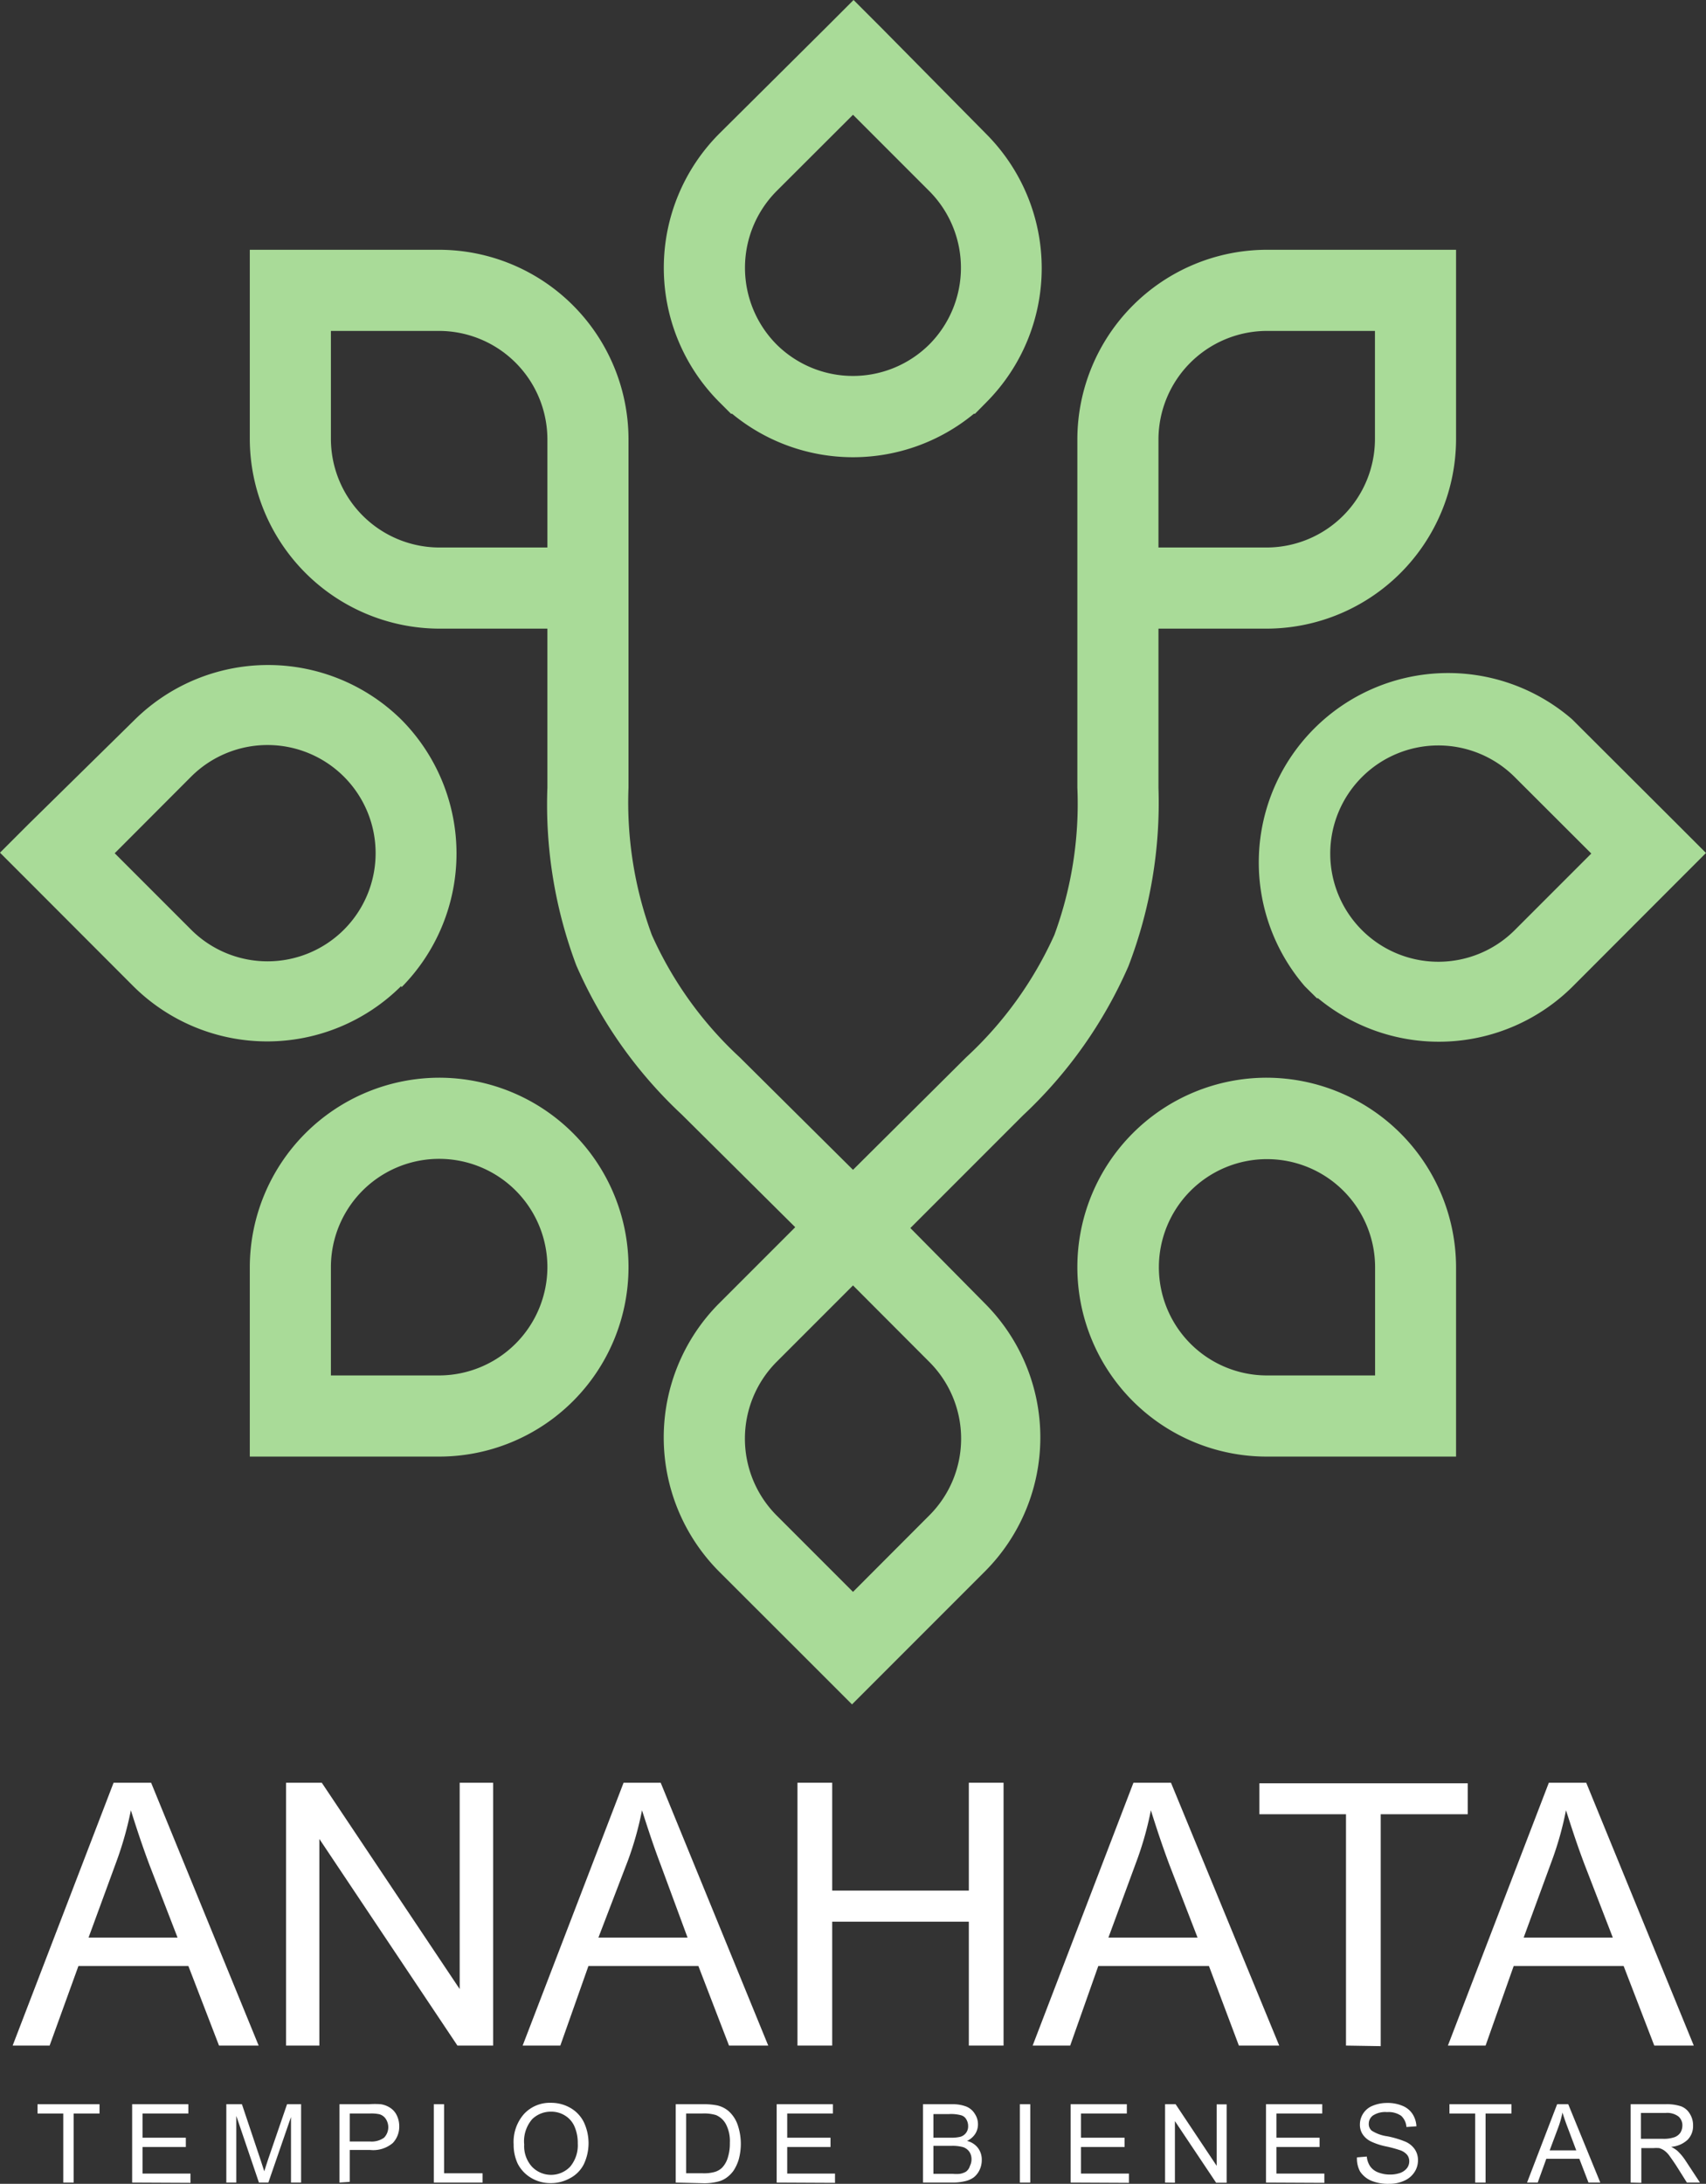
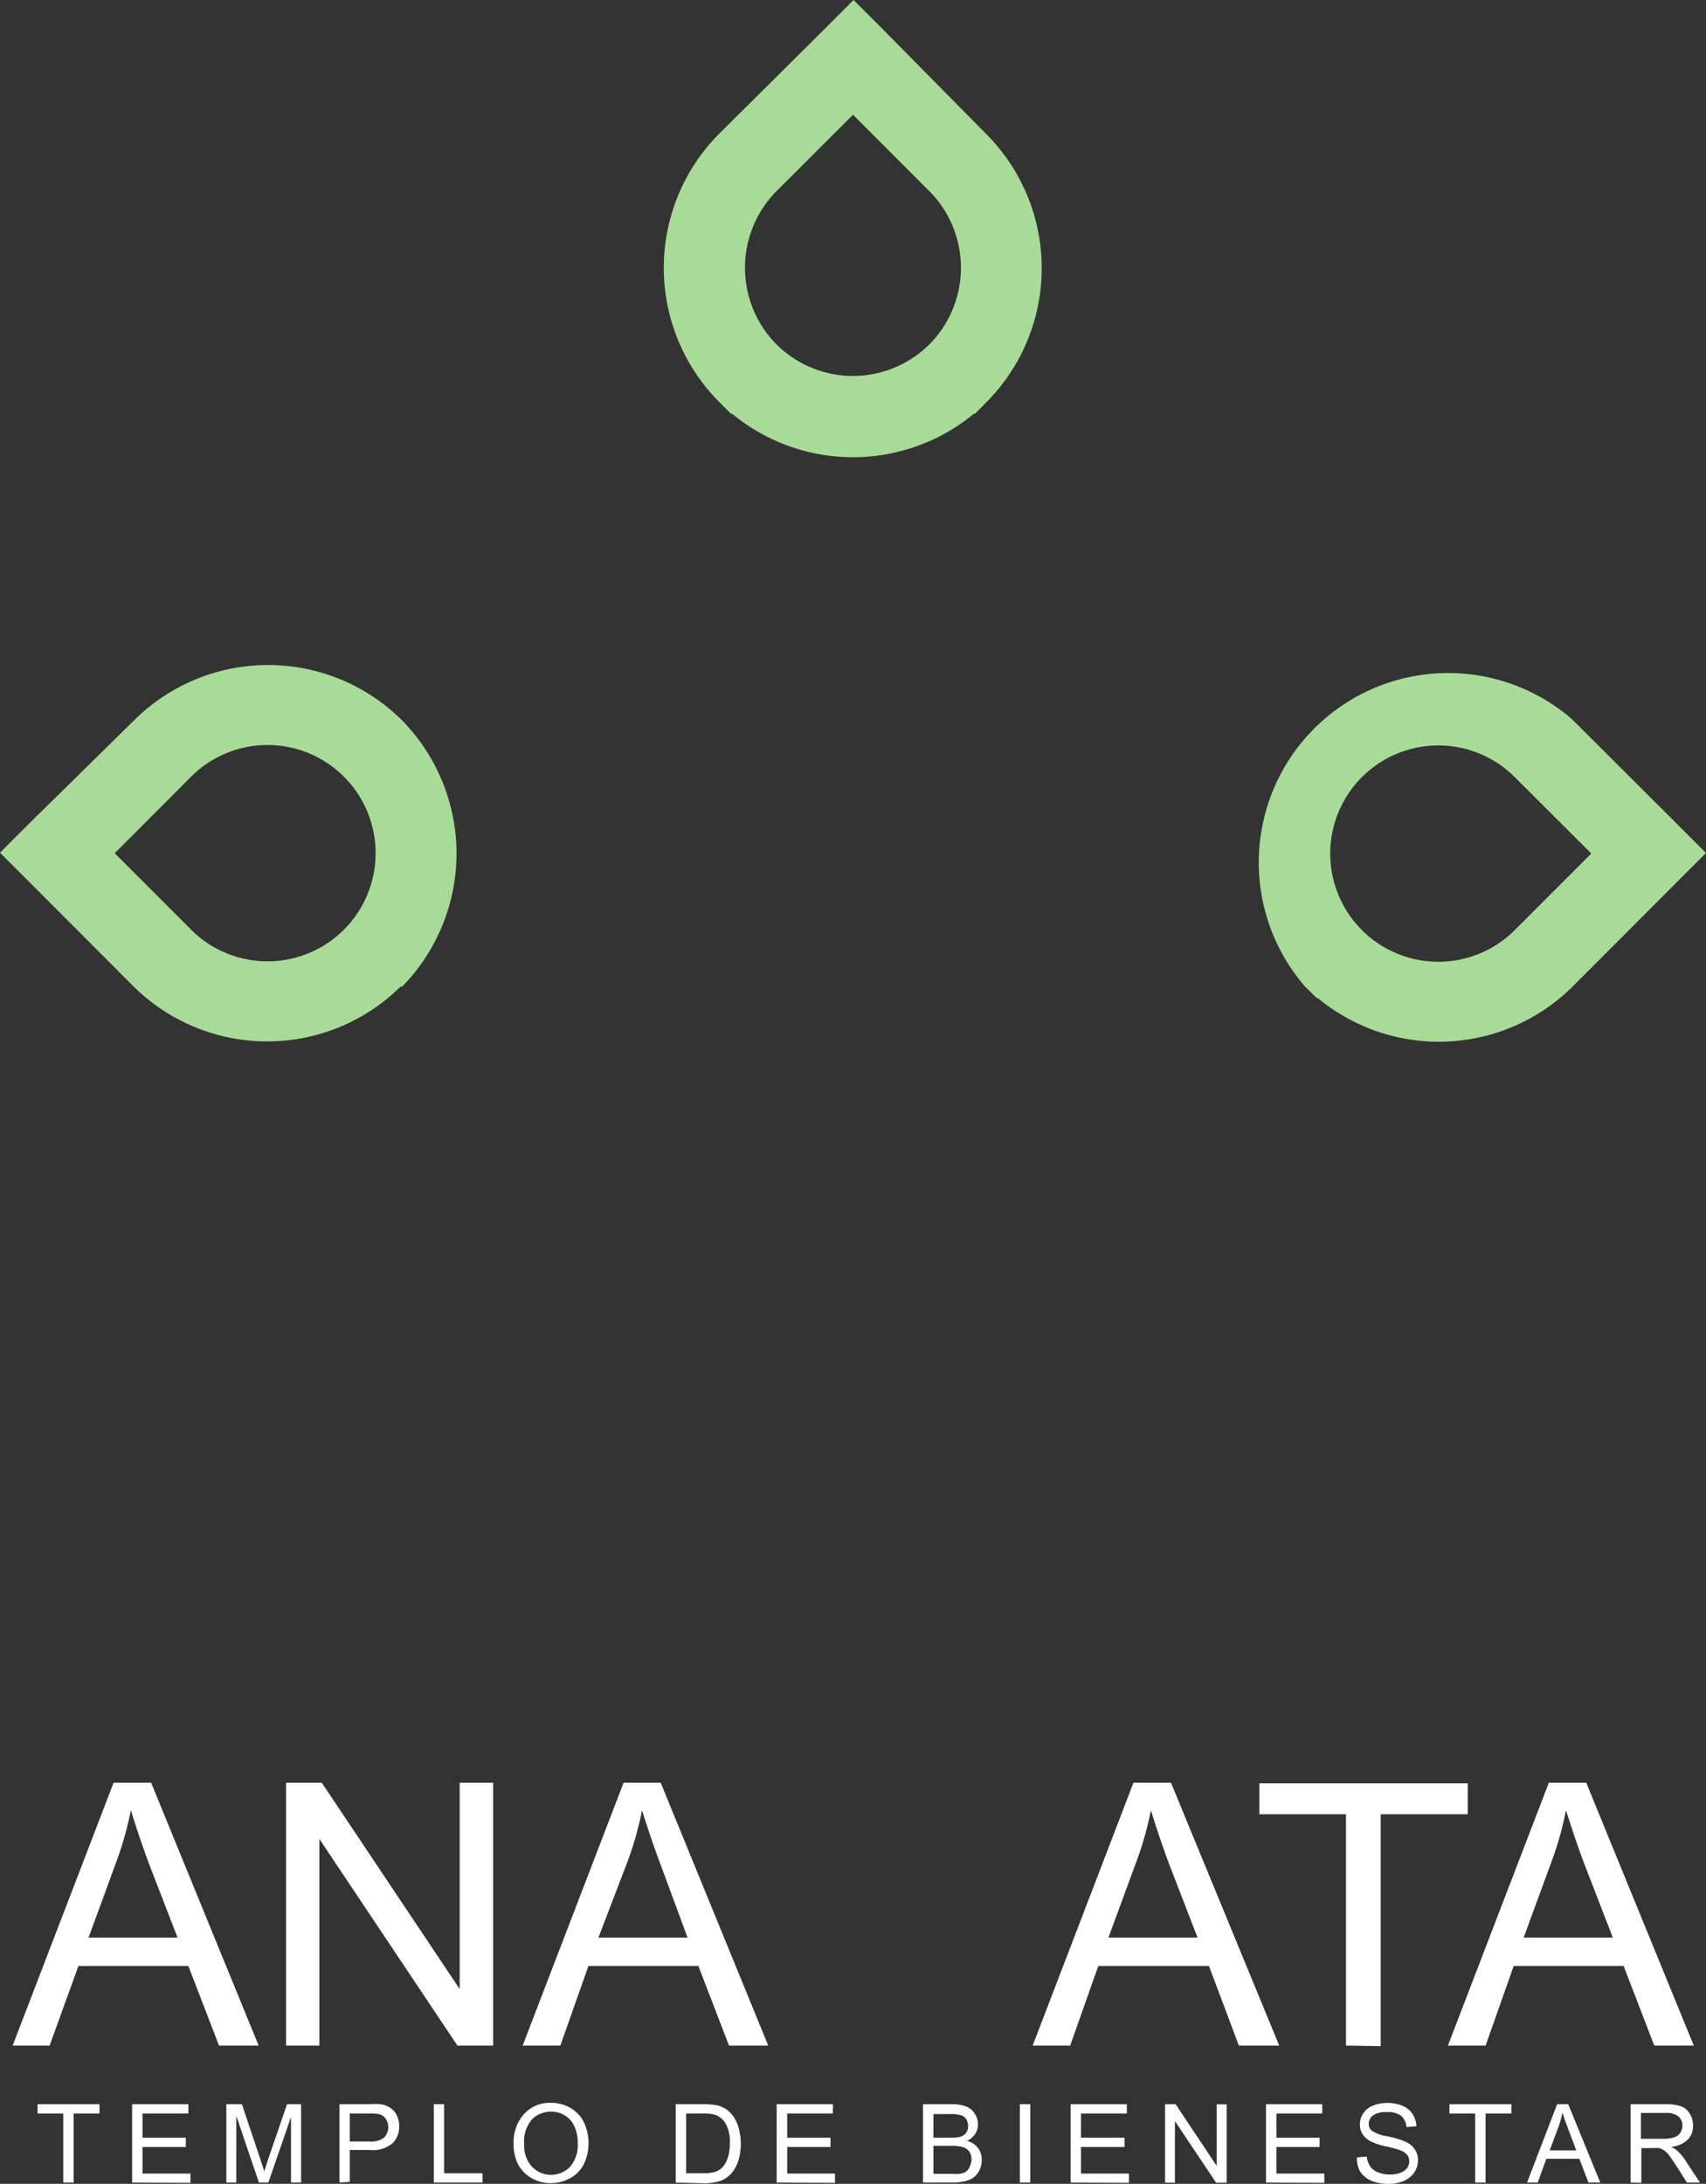
<svg xmlns="http://www.w3.org/2000/svg" viewBox="0 0 121.36 155.28">
  <rect x="0" y="0" width="121.36" height="155.28" fill="#333333" stroke="none" />
  <defs>
    <style>.cls-1{fill:#fff;}.cls-2{fill:#a9db98;}</style>
  </defs>
  <g id="Capa_2" data-name="Capa 2">
    <g id="Capa_2-2" data-name="Capa 2">
      <path class="cls-1" d="M.9,145.45l7.18-18.69h2.67l7.65,18.69H15.58l-2.18-5.66H5.58l-2.05,5.66Zm5.4-7.68h6.33l-2-5.17c-.59-1.58-1-2.87-1.32-3.88a24.41,24.41,0,0,1-1,3.57Z" />
      <path class="cls-1" d="M20.35,145.45V126.76h2.54l9.81,14.67V126.76h2.38v18.69H32.54l-9.82-14.69v14.69Z" />
      <path class="cls-1" d="M37.18,145.45l7.18-18.69H47l7.65,18.69H51.86l-2.18-5.66H41.86l-2,5.66Zm5.39-7.68h6.34L47,132.6c-.6-1.58-1-2.87-1.33-3.88a23.18,23.18,0,0,1-1,3.57Z" />
-       <path class="cls-1" d="M56.73,145.45V126.76H59.2v7.67h9.72v-7.67h2.47v18.69H68.92v-8.81H59.2v8.81Z" />
      <path class="cls-1" d="M73.46,145.45l7.17-18.69H83.3L91,145.45H88.13L86,139.79H78.13l-2,5.66Zm5.39-7.68h6.34l-2-5.17c-.59-1.58-1-2.87-1.32-3.88a23.22,23.22,0,0,1-1,3.57Z" />
      <path class="cls-1" d="M95.75,145.45V129H89.59v-2.2h14.82V129H98.22v16.49Z" />
      <path class="cls-1" d="M103,145.45l7.18-18.69h2.66l7.65,18.69h-2.81l-2.18-5.66h-7.82l-2,5.66Zm5.39-7.68h6.34l-2-5.17c-.6-1.58-1-2.87-1.33-3.88a23.18,23.18,0,0,1-1,3.57Z" />
      <path class="cls-1" d="M4.5,155.19v-4.91H2.67v-.66H7.08v.66H5.24v4.91Z" />
      <path class="cls-1" d="M9.4,155.19v-5.57h4v.66H10.14V152h3.08v.66H10.14v1.89h3.41v.66Z" />
      <path class="cls-1" d="M16.1,155.19v-5.57h1.11l1.32,3.94.27.83c.06-.21.16-.5.29-.9l1.33-3.87h1v5.57H20.7v-4.66l-1.61,4.66h-.67l-1.61-4.74v4.74Z" />
      <path class="cls-1" d="M24.15,155.19v-5.57h2.1a5.67,5.67,0,0,1,.84,0,1.66,1.66,0,0,1,.69.27,1.31,1.31,0,0,1,.45.53,1.73,1.73,0,0,1,.17.76,1.68,1.68,0,0,1-.46,1.2,2.15,2.15,0,0,1-1.63.49H24.88v2.27Zm.73-2.92h1.44a1.52,1.52,0,0,0,1-.27,1.07,1.07,0,0,0,.12-1.34.8.8,0,0,0-.46-.33,2.81,2.81,0,0,0-.69-.05H24.88Z" />
      <path class="cls-1" d="M30.86,155.19v-5.57h.73v4.91h2.74v.66Z" />
      <path class="cls-1" d="M36.54,152.48a3,3,0,0,1,.74-2.17,2.5,2.5,0,0,1,1.92-.79,2.72,2.72,0,0,1,1.39.37,2.4,2.4,0,0,1,.94,1,3.5,3.5,0,0,1,0,3,2.29,2.29,0,0,1-1,1,2.76,2.76,0,0,1-1.35.34,2.66,2.66,0,0,1-1.41-.38,2.49,2.49,0,0,1-.94-1A3.13,3.13,0,0,1,36.54,152.48Zm.75,0a2.17,2.17,0,0,0,.55,1.58,1.88,1.88,0,0,0,2.72,0,2.37,2.37,0,0,0,.54-1.66,2.9,2.9,0,0,0-.23-1.19,1.71,1.71,0,0,0-.67-.78,1.82,1.82,0,0,0-1-.28,1.89,1.89,0,0,0-1.34.53A2.4,2.4,0,0,0,37.29,152.49Z" />
      <path class="cls-1" d="M48.07,155.19v-5.57H50a4.89,4.89,0,0,1,1,.08,1.91,1.91,0,0,1,.82.4,2.32,2.32,0,0,1,.66,1,4.19,4.19,0,0,1,.07,2.45,3,3,0,0,1-.38.81,2.18,2.18,0,0,1-.51.5,1.8,1.8,0,0,1-.66.28,4,4,0,0,1-.9.1Zm.74-.66H50a2.81,2.81,0,0,0,.86-.1,1.27,1.27,0,0,0,.5-.29,1.75,1.75,0,0,0,.41-.71,3.32,3.32,0,0,0,.15-1.07,2.59,2.59,0,0,0-.29-1.34,1.45,1.45,0,0,0-.7-.63,3,3,0,0,0-1-.11H48.81Z" />
      <path class="cls-1" d="M55.25,155.19v-5.57h4v.66H56V152h3.08v.66H56v1.89H59.4v.66Z" />
      <path class="cls-1" d="M65.66,155.19v-5.57h2.09a2.64,2.64,0,0,1,1,.17,1.27,1.27,0,0,1,.6.52,1.32,1.32,0,0,1,.22.73,1.27,1.27,0,0,1-.19.68,1.42,1.42,0,0,1-.59.51,1.38,1.38,0,0,1,.78.5,1.36,1.36,0,0,1,.27.84,1.63,1.63,0,0,1-.16.73,1.46,1.46,0,0,1-.41.52,1.71,1.71,0,0,1-.61.27,3.79,3.79,0,0,1-.9.1ZM66.4,152h1.2a2.83,2.83,0,0,0,.7-.06.77.77,0,0,0,.42-.28.77.77,0,0,0,.15-.49.91.91,0,0,0-.14-.49.61.61,0,0,0-.38-.28,2.77,2.77,0,0,0-.84-.08H66.4Zm0,2.57h1.38a2.75,2.75,0,0,0,.5,0,1.28,1.28,0,0,0,.43-.15A.77.77,0,0,0,69,154a1,1,0,0,0,.11-.47.93.93,0,0,0-.16-.54.89.89,0,0,0-.44-.32,2.85,2.85,0,0,0-.82-.09H66.4Z" />
      <path class="cls-1" d="M72.55,155.19v-5.57h.74v5.57Z" />
      <path class="cls-1" d="M76.16,155.19v-5.57h4v.66H76.9V152H80v.66H76.9v1.89h3.41v.66Z" />
      <path class="cls-1" d="M82.88,155.19v-5.57h.75L86.55,154v-4.37h.71v5.57h-.75l-2.93-4.38v4.38Z" />
      <path class="cls-1" d="M90.06,155.19v-5.57h4v.66H90.8V152h3.07v.66H90.8v1.89h3.41v.66Z" />
      <path class="cls-1" d="M96.53,153.4l.7-.06a1.48,1.48,0,0,0,.23.68,1.22,1.22,0,0,0,.56.44,2.3,2.3,0,0,0,.85.16,2.19,2.19,0,0,0,.75-.12,1.11,1.11,0,0,0,.48-.35.8.8,0,0,0,.15-.47.73.73,0,0,0-.15-.46,1.15,1.15,0,0,0-.5-.33,8.87,8.87,0,0,0-1-.27,4.69,4.69,0,0,1-1.07-.35,1.48,1.48,0,0,1-.6-.52,1.23,1.23,0,0,1-.19-.69,1.43,1.43,0,0,1,.24-.79,1.42,1.42,0,0,1,.69-.55,2.63,2.63,0,0,1,1-.19,2.68,2.68,0,0,1,1.09.2,1.54,1.54,0,0,1,.72.58,1.76,1.76,0,0,1,.28.88l-.71.05a1.19,1.19,0,0,0-.38-.8,1.58,1.58,0,0,0-1-.26,1.6,1.6,0,0,0-1,.24.73.73,0,0,0-.3.59.62.62,0,0,0,.21.49,2.78,2.78,0,0,0,1.11.4,6.7,6.7,0,0,1,1.23.36,1.55,1.55,0,0,1,.72.56,1.36,1.36,0,0,1,.23.79,1.5,1.5,0,0,1-.25.84,1.64,1.64,0,0,1-.73.61,2.5,2.5,0,0,1-1.07.22,3.14,3.14,0,0,1-1.27-.22,1.8,1.8,0,0,1-.8-.66A1.93,1.93,0,0,1,96.53,153.4Z" />
      <path class="cls-1" d="M104.94,155.19v-4.91h-1.83v-.66h4.41v.66h-1.84v4.91Z" />
      <path class="cls-1" d="M108.63,155.19l2.14-5.57h.79l2.28,5.57H113l-.65-1.69H110l-.61,1.69Zm1.61-2.29h1.89l-.58-1.54c-.18-.47-.31-.85-.4-1.15a7,7,0,0,1-.3,1.06Z" />
      <path class="cls-1" d="M116,155.19v-5.57h2.46a3.23,3.23,0,0,1,1.13.15,1.23,1.23,0,0,1,.62.53,1.52,1.52,0,0,1,.23.84,1.39,1.39,0,0,1-.38,1,1.93,1.93,0,0,1-1.18.51,2.25,2.25,0,0,1,.44.28,3.82,3.82,0,0,1,.61.74l1,1.52H120l-.73-1.16c-.22-.34-.4-.59-.53-.77a1.6,1.6,0,0,0-.38-.37,1.21,1.21,0,0,0-.33-.15,2.19,2.19,0,0,0-.41,0h-.86v2.47Zm.73-3.11h1.58a2.33,2.33,0,0,0,.79-.11.88.88,0,0,0,.44-.33,1,1,0,0,0,.14-.5.83.83,0,0,0-.28-.65,1.34,1.34,0,0,0-.91-.25h-1.76Z" />
      <path class="cls-2" d="M52,29.42h.08a13.51,13.51,0,0,0,17.2,0h.08l.84-.85a13.51,13.51,0,0,0,0-19L62.72,2l-2-2-2,2L51.15,9.52a13.51,13.51,0,0,0,0,19.05ZM55.23,13.6h0l5.45-5.44,5.44,5.44h0a7.73,7.73,0,0,1,0,10.88h0a7.71,7.71,0,0,1-10.89,0h0a7.74,7.74,0,0,1,0-10.88" />
      <path class="cls-2" d="M28.57,70.19h0a13.51,13.51,0,0,0,0-19h0a13.51,13.51,0,0,0-19,0L2,58.63l-2,2,2,2,7.48,7.49a13.51,13.51,0,0,0,19.05,0M8.16,60.67l5.44-5.45a7.69,7.69,0,1,1,0,10.89Z" />
-       <path class="cls-2" d="M90.11,76.63a13.47,13.47,0,0,0,0,26.94h13.47V90.1A13.5,13.5,0,0,0,90.11,76.63M97.82,97.8H90.11a7.69,7.69,0,1,1,7.71-7.7Z" />
      <path class="cls-2" d="M111.83,51.14a13.47,13.47,0,0,0-19,19l.85.84h.08a13.5,13.5,0,0,0,18.12-.84l7.48-7.49,2-2-2-2Zm-4.08,15a7.69,7.69,0,1,1,0-10.89l5.45,5.44Z" />
-       <path class="cls-2" d="M64.76,87.32l8-8a32.13,32.13,0,0,0,7.51-10.61h0A32.4,32.4,0,0,0,82.41,56V44.7h7.7a13.5,13.5,0,0,0,13.47-13.47V17.76H90.11A13.5,13.5,0,0,0,76.64,31.23V56A27,27,0,0,1,75,66.49h0a26.84,26.84,0,0,1-6.27,8.69l-8.05,8-8.06-8a26.66,26.66,0,0,1-6.25-8.7h0A27.26,27.26,0,0,1,44.71,56V31.23A13.49,13.49,0,0,0,31.24,17.76H17.77V31.23A13.52,13.52,0,0,0,31.24,44.7h7.7V56A32.44,32.44,0,0,0,41,68.65h0a32,32,0,0,0,7.51,10.61l8.06,8-5.45,5.45a13.51,13.51,0,0,0,0,19l7.49,7.48,2,2,2-2,7.48-7.48a13.48,13.48,0,0,0,0-19ZM82.41,31.23a7.73,7.73,0,0,1,7.7-7.7h7.7v7.7a7.72,7.72,0,0,1-7.7,7.7h-7.7Zm-43.47,7.7h-7.7a7.73,7.73,0,0,1-7.7-7.7v-7.7h7.7a7.72,7.72,0,0,1,7.7,7.7Zm27.18,68.81-5.44,5.45-5.45-5.45a7.74,7.74,0,0,1,0-10.89l5.45-5.45,5.44,5.45a7.71,7.71,0,0,1,0,10.89" />
-       <path class="cls-2" d="M31.24,76.63A13.5,13.5,0,0,0,17.77,90.1v13.47H31.24a13.47,13.47,0,0,0,0-26.94m7.7,13.47a7.72,7.72,0,0,1-7.7,7.7h-7.7V90.1a7.7,7.7,0,0,1,15.4,0" />
    </g>
  </g>
</svg>